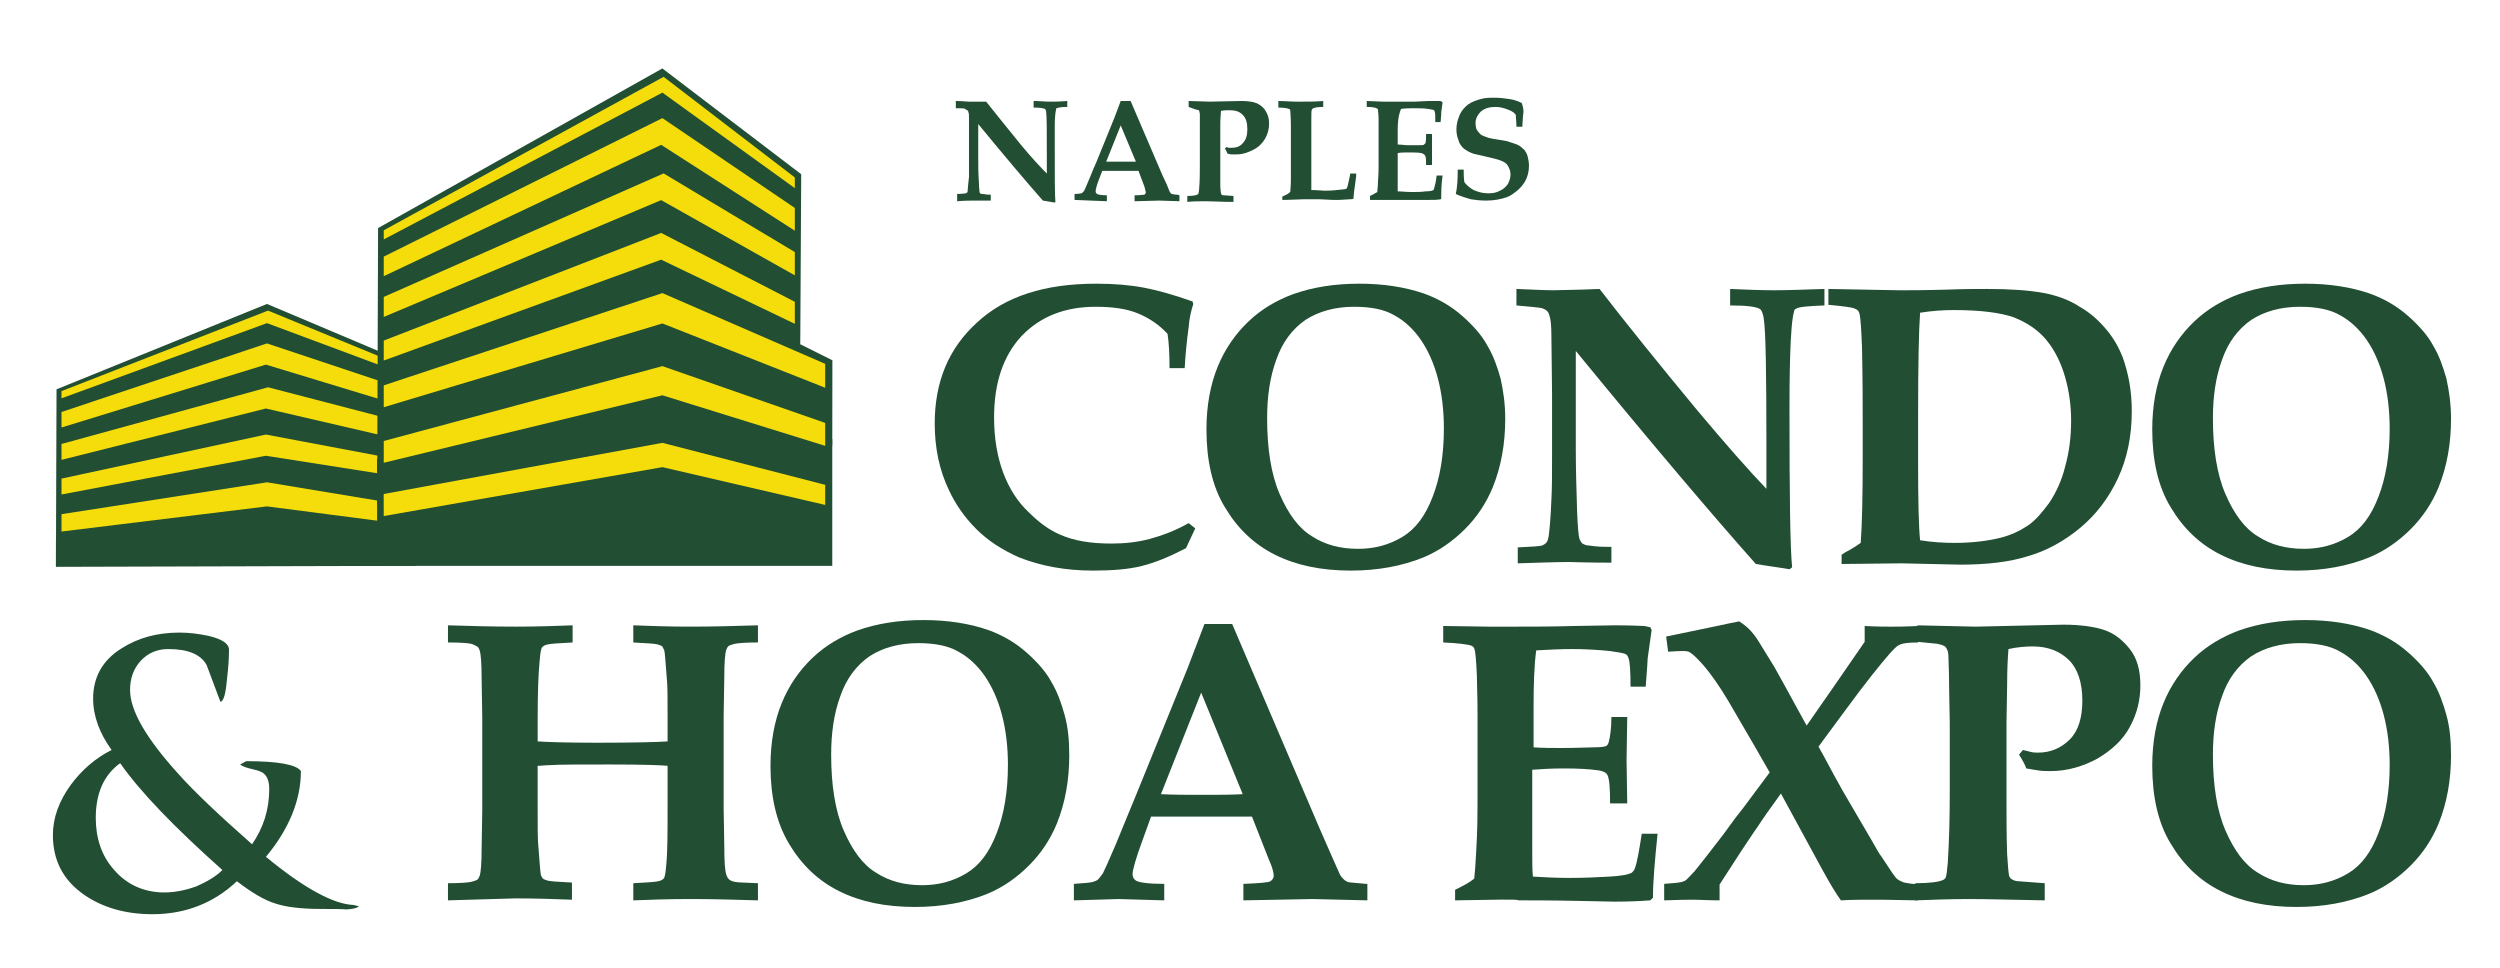
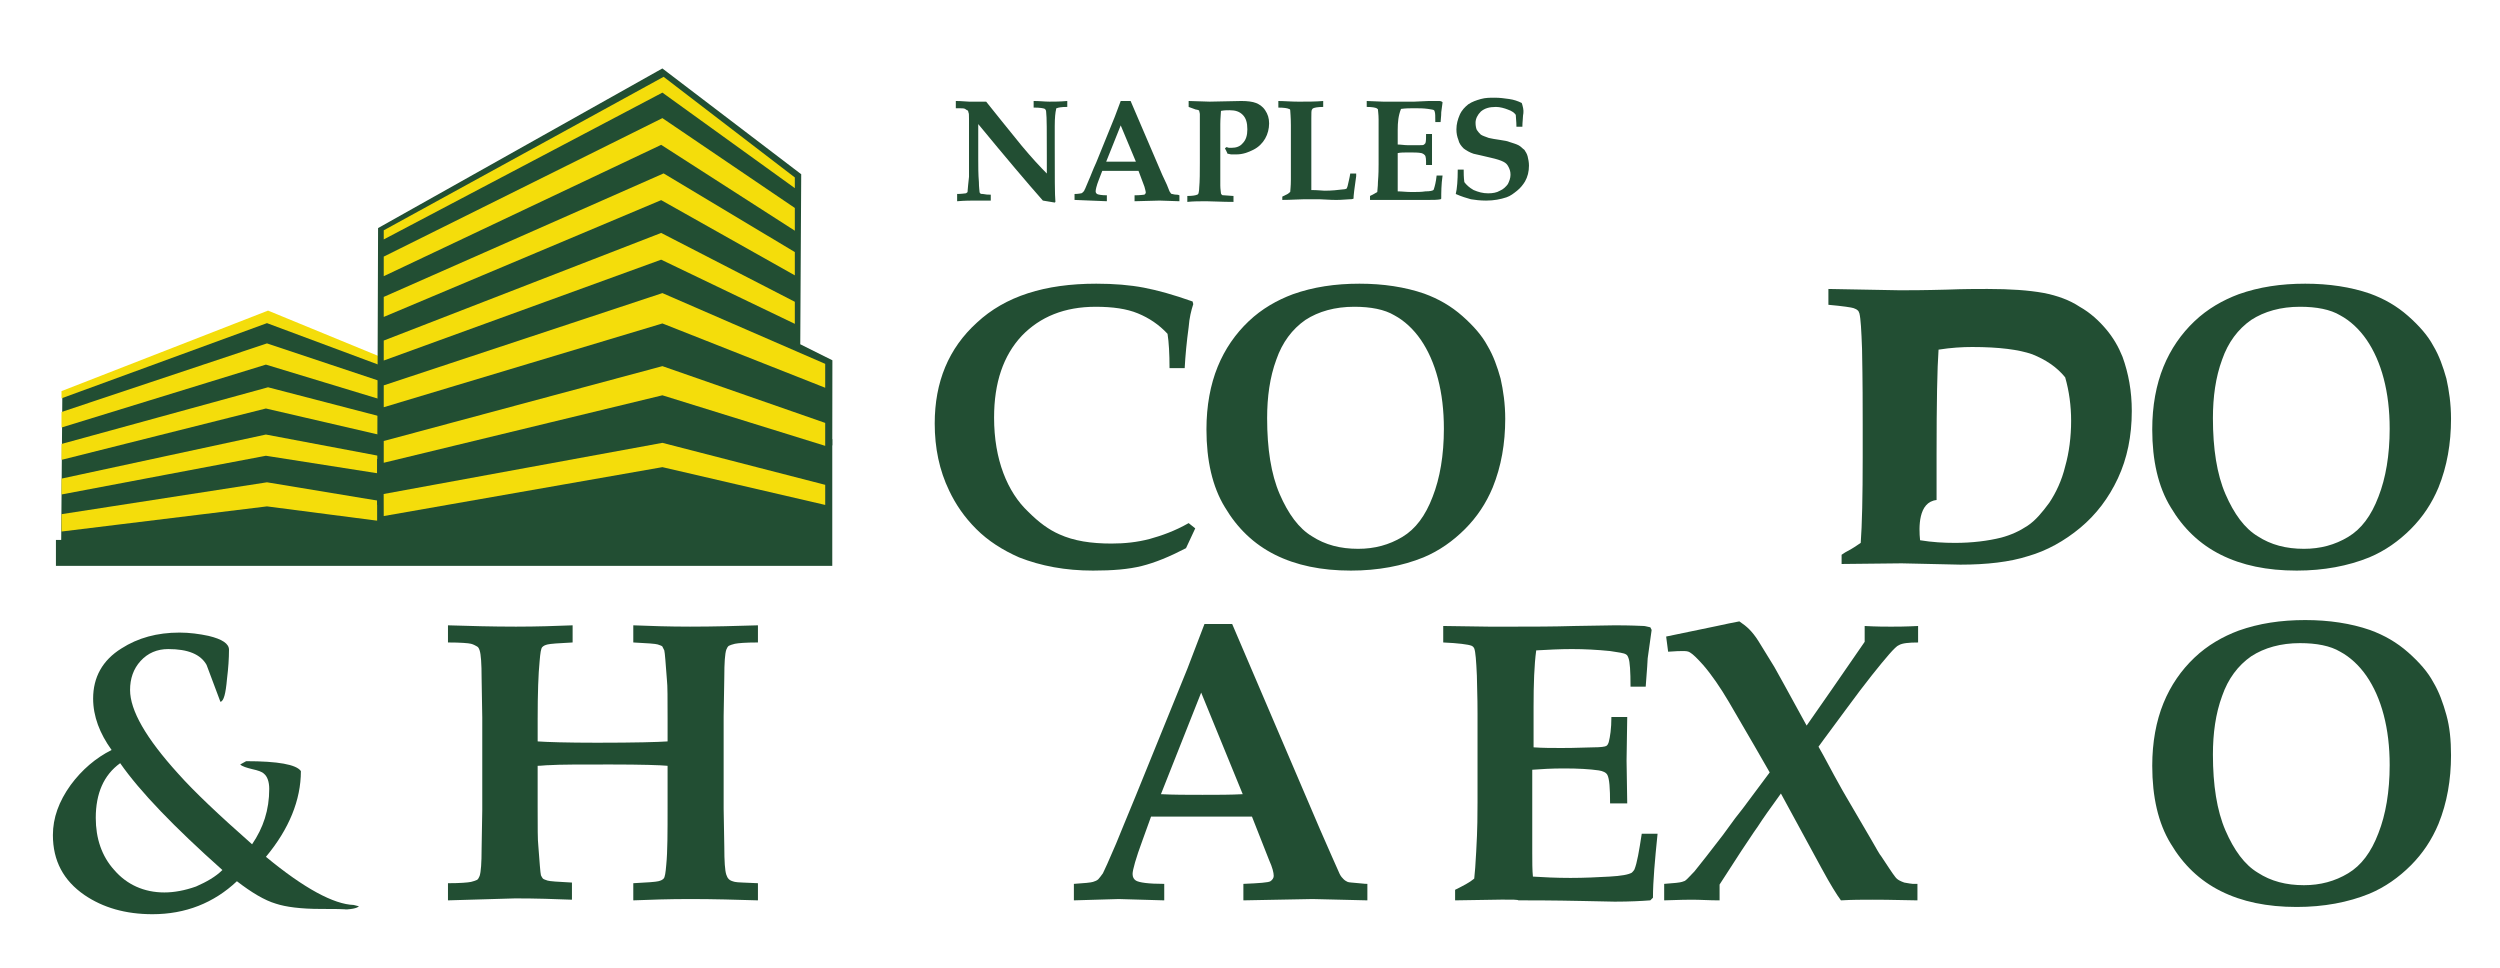
<svg xmlns="http://www.w3.org/2000/svg" version="1.1" id="Layer_1" x="0px" y="0px" width="638px" height="247px" viewBox="-13.5 270.5 638 247" enable-background="new -13.5 270.5 638 247" xml:space="preserve">
  <g id="Layer_1_1_">
    <path fill="#224E33" d="M291.525,405.342l-2.356,5.049c-4.208,2.188-7.911,3.703-11.277,4.545s-7.406,1.179-12.456,1.179   c-7.069,0-13.297-1.179-18.852-3.367c-4.208-1.851-7.911-4.207-10.94-7.237c-3.03-3.029-5.218-6.228-6.901-9.762   c-2.525-5.218-3.703-10.941-3.703-17.168c0-10.604,3.535-19.188,10.772-25.752c7.237-6.732,17.336-9.931,30.465-9.931   c4.544,0,8.584,0.336,12.119,1.01s7.743,1.852,12.456,3.535l0.168,0.673c-0.505,1.515-1.01,3.535-1.178,5.891   c-0.505,3.703-0.842,7.238-1.01,10.436h-3.871c0-3.703-0.168-6.564-0.505-8.752c-2.188-2.356-4.713-4.04-7.574-5.218   s-6.396-1.683-10.772-1.683c-7.911,0-14.139,2.525-18.852,7.406c-4.713,5.05-7.069,11.951-7.069,20.872   c0,5.386,0.842,10.099,2.356,14.139c1.515,4.04,3.703,7.406,6.396,9.931c2.693,2.693,5.218,4.544,7.911,5.723   c3.703,1.684,8.079,2.356,13.297,2.356c3.366,0,6.564-0.337,9.763-1.179c3.029-0.841,6.396-2.02,9.931-4.039L291.525,405.342z" />
    <path fill="#224E33" d="M294.386,380.094c0-6.06,1.01-11.446,2.861-15.99s4.544-8.416,7.911-11.614   c3.366-3.198,7.238-5.386,11.277-6.901c5.218-1.851,10.772-2.693,17-2.693c6.06,0,11.614,0.842,16.495,2.525   c3.703,1.346,6.901,3.198,9.763,5.723s5.049,5.049,6.396,7.574c1.515,2.525,2.525,5.386,3.366,8.416   c0.674,3.03,1.179,6.396,1.179,10.267c0,6.228-1.01,12.119-3.198,17.505c-1.683,4.04-4.039,7.575-7.069,10.604   c-3.029,3.03-6.564,5.555-10.604,7.237c-5.387,2.188-11.614,3.367-18.516,3.367c-7.574,0-13.97-1.347-19.356-4.04   c-5.386-2.693-9.594-6.732-12.792-12.119C295.901,394.738,294.386,388.005,294.386,380.094z M309.871,377.232   c0,7.743,1.01,14.307,3.198,19.356c2.188,5.05,4.881,8.753,8.247,10.772c3.367,2.188,7.238,3.198,11.782,3.198   c4.208,0,7.911-1.01,11.277-3.03c3.366-2.02,5.892-5.386,7.743-10.267c1.852-4.713,2.861-10.604,2.861-17.337   c0-4.713-0.505-8.921-1.516-12.792c-1.01-3.872-2.524-7.238-4.376-9.931c-1.852-2.693-4.208-4.881-6.732-6.228   c-2.524-1.515-6.06-2.188-10.268-2.188c-4.881,0-9.089,1.178-12.455,3.366c-3.366,2.356-5.892,5.723-7.406,10.099   C310.545,366.797,309.871,371.847,309.871,377.232z" />
-     <path fill="#224E33" d="M373.327,410.223c3.871-0.168,6.228-0.337,6.732-0.505c0.337-0.168,0.673-0.337,1.01-0.673   c0.337-0.337,0.505-0.842,0.673-1.852c0.169-1.347,0.505-4.377,0.674-9.258c0.168-2.693,0.168-6.396,0.168-10.772v-16.158   l-0.168-14.644c0-2.525-0.169-4.04-0.337-4.713s-0.337-1.347-0.673-1.683c-0.337-0.336-0.842-0.673-1.516-0.842   c-0.673-0.168-2.861-0.336-6.396-0.673v-4.208c4.208,0.168,7.406,0.336,9.426,0.336l7.237-0.168l4.545-0.168   c6.9,8.92,15.316,19.356,25.079,31.139c7.069,8.416,12.96,15.148,17.505,19.861v-11.614c0-18.01-0.168-28.614-0.673-31.812   c-0.169-1.178-0.505-2.02-0.842-2.356c-0.842-0.673-3.366-1.01-7.743-1.01v-4.208c4.04,0.168,7.743,0.336,11.277,0.336   c3.366,0,7.574-0.168,12.792-0.336v4.208c-4.039,0.168-6.563,0.336-7.237,0.841c-0.337,0.168-0.505,0.337-0.505,0.673   c-0.505,1.683-0.842,5.554-1.01,11.445s-0.168,10.436-0.168,13.297c0,22.218,0.168,35.683,0.673,40.564l-0.673,0.505   c-2.862-0.505-5.724-0.842-8.585-1.347c-10.771-12.119-26.089-30.129-45.95-54.366v24.911c0,5.218,0.168,10.604,0.337,16.159   c0.168,3.871,0.336,6.228,0.673,7.069c0.169,0.337,0.337,0.673,0.674,1.01c0.336,0.168,0.841,0.505,1.683,0.505   c2.188,0.337,3.703,0.337,4.713,0.337c0.169,0,0.505,0,1.01,0v4.039c-6.396,0-9.931-0.168-10.771-0.168   c-3.198,0-7.575,0.168-13.129,0.337v-4.04H373.327z" />
-     <path fill="#224E33" d="M456.476,414.431v-2.356c0.336-0.168,0.673-0.505,1.347-0.842c1.346-0.673,2.524-1.515,3.534-2.188   c0.337-4.545,0.505-11.782,0.505-21.882v-8.247c0-4.376,0-10.941-0.168-19.356c-0.169-4.713-0.337-7.743-0.674-9.089   c-0.168-0.336-0.168-0.505-0.336-0.673c-0.337-0.336-0.674-0.505-1.179-0.673c-0.505-0.168-2.693-0.505-6.396-0.841v-4.04   l18.178,0.336c2.188,0,6.228,0,12.119-0.168c4.208-0.168,7.742-0.168,10.267-0.168c5.892,0,10.604,0.336,14.308,1.01   c3.534,0.673,6.732,1.852,9.257,3.535c2.693,1.515,4.882,3.535,6.733,5.723c1.852,2.188,3.197,4.544,4.207,7.069   c1.516,4.208,2.356,8.752,2.356,13.802c0,6.396-1.178,12.119-3.534,17.168s-5.555,9.257-9.594,12.624   c-4.04,3.367-8.585,5.892-13.298,7.238c-4.712,1.515-10.604,2.188-17.336,2.188l-14.98-0.336L456.476,414.431z M476.505,408.371   c3.029,0.505,6.06,0.674,8.921,0.674c4.376,0,8.416-0.505,11.782-1.347c2.524-0.674,4.713-1.684,6.732-3.03   s3.703-3.366,5.555-5.891c1.683-2.525,3.198-5.723,4.039-9.258c1.011-3.534,1.516-7.574,1.516-11.614   c0-3.871-0.505-7.574-1.516-11.109c-1.01-3.535-2.524-6.732-4.713-9.426c-2.188-2.693-5.049-4.544-8.415-5.891   c-3.366-1.178-8.416-1.851-15.317-1.851c-2.524,0-5.386,0.168-8.584,0.673c-0.337,4.713-0.505,13.634-0.505,26.763v11.614   C476,398.609,476.168,405.173,476.505,408.371z" />
+     <path fill="#224E33" d="M456.476,414.431v-2.356c0.336-0.168,0.673-0.505,1.347-0.842c1.346-0.673,2.524-1.515,3.534-2.188   c0.337-4.545,0.505-11.782,0.505-21.882v-8.247c0-4.376,0-10.941-0.168-19.356c-0.169-4.713-0.337-7.743-0.674-9.089   c-0.168-0.336-0.168-0.505-0.336-0.673c-0.337-0.336-0.674-0.505-1.179-0.673c-0.505-0.168-2.693-0.505-6.396-0.841v-4.04   l18.178,0.336c2.188,0,6.228,0,12.119-0.168c4.208-0.168,7.742-0.168,10.267-0.168c5.892,0,10.604,0.336,14.308,1.01   c3.534,0.673,6.732,1.852,9.257,3.535c2.693,1.515,4.882,3.535,6.733,5.723c1.852,2.188,3.197,4.544,4.207,7.069   c1.516,4.208,2.356,8.752,2.356,13.802c0,6.396-1.178,12.119-3.534,17.168s-5.555,9.257-9.594,12.624   c-4.04,3.367-8.585,5.892-13.298,7.238c-4.712,1.515-10.604,2.188-17.336,2.188l-14.98-0.336L456.476,414.431z M476.505,408.371   c3.029,0.505,6.06,0.674,8.921,0.674c4.376,0,8.416-0.505,11.782-1.347c2.524-0.674,4.713-1.684,6.732-3.03   s3.703-3.366,5.555-5.891c1.683-2.525,3.198-5.723,4.039-9.258c1.011-3.534,1.516-7.574,1.516-11.614   c0-3.871-0.505-7.574-1.516-11.109c-2.188-2.693-5.049-4.544-8.415-5.891   c-3.366-1.178-8.416-1.851-15.317-1.851c-2.524,0-5.386,0.168-8.584,0.673c-0.337,4.713-0.505,13.634-0.505,26.763v11.614   C476,398.609,476.168,405.173,476.505,408.371z" />
    <path fill="#224E33" d="M535.752,380.094c0-6.06,1.011-11.446,2.862-15.99c1.851-4.544,4.544-8.416,7.91-11.614   c3.366-3.198,7.238-5.386,11.277-6.901c5.218-1.851,10.772-2.693,17-2.693c6.06,0,11.614,0.842,16.495,2.525   c3.703,1.346,6.901,3.198,9.763,5.723s5.05,5.049,6.396,7.574c1.516,2.525,2.525,5.386,3.367,8.416   c0.673,3.03,1.178,6.396,1.178,10.267c0,6.228-1.01,12.119-3.198,17.505c-1.683,4.04-4.039,7.575-7.069,10.604   c-3.029,3.03-6.564,5.555-10.604,7.237c-5.387,2.188-11.614,3.367-18.515,3.367c-7.574,0-13.971-1.347-19.356-4.04   c-5.387-2.693-9.595-6.732-12.793-12.119C537.268,394.738,535.752,388.005,535.752,380.094z M551.237,377.232   c0,7.743,1.01,14.307,3.198,19.356c2.188,5.05,4.881,8.753,8.248,10.772c3.366,2.188,7.237,3.198,11.781,3.198   c4.208,0,7.911-1.01,11.277-3.03c3.367-2.02,5.892-5.386,7.743-10.267c1.852-4.713,2.861-10.604,2.861-17.337   c0-4.713-0.505-8.921-1.515-12.792c-1.01-3.872-2.525-7.238-4.377-9.931c-1.852-2.693-4.207-4.881-6.732-6.228   c-2.524-1.515-6.06-2.188-10.268-2.188c-4.881,0-9.089,1.178-12.455,3.366c-3.366,2.356-5.891,5.723-7.406,10.099   C551.911,366.797,551.237,371.847,551.237,377.232z" />
    <g>
      <path fill="#224E33" d="M100.822,500.272v-4.376c3.198,0,5.049-0.169,5.891-0.337c0.673-0.169,1.178-0.337,1.515-0.505    c0.337-0.169,0.505-0.674,0.673-1.01c0.337-1.011,0.505-3.367,0.505-6.901l0.168-9.931v-23.564l-0.168-10.099    c0-3.703-0.168-6.06-0.505-7.069c-0.168-0.505-0.336-0.842-0.673-1.01c-0.336-0.169-0.841-0.506-1.515-0.674    s-2.693-0.337-5.891-0.337v-4.376c5.555,0.169,11.277,0.337,17.336,0.337c5.386,0,10.268-0.168,14.476-0.337v4.376    c-3.535,0.169-5.723,0.337-6.396,0.505c-0.673,0.169-1.01,0.337-1.347,0.674s-0.505,1.515-0.673,3.534    c-0.336,3.367-0.505,8.248-0.505,14.813v5.723c2.356,0.168,7.406,0.337,15.148,0.337c9.762,0,15.653-0.169,18.01-0.337v-5.723    c0-5.218,0-8.584-0.168-9.931c-0.337-4.377-0.505-6.901-0.673-7.574c-0.168-0.337-0.337-0.674-0.505-1.01    c-0.168-0.169-0.673-0.337-1.178-0.506c-0.505-0.168-2.693-0.336-6.228-0.505v-4.376c4.208,0.169,9.089,0.337,14.476,0.337    c6.059,0,11.95-0.168,17.336-0.337v4.376c-3.198,0-5.049,0.169-5.891,0.337c-0.673,0.168-1.178,0.337-1.515,0.505    c-0.337,0.169-0.505,0.674-0.673,1.01c-0.337,1.011-0.505,3.366-0.505,6.901l-0.168,10.099v23.564l0.168,9.763    c0,3.703,0.168,6.06,0.505,7.069c0.168,0.505,0.336,0.842,0.673,1.178c0.336,0.337,0.841,0.505,1.515,0.674    c0.673,0.168,2.693,0.168,5.891,0.337v4.376c-5.555-0.169-11.277-0.337-17.336-0.337c-5.386,0-10.268,0.168-14.476,0.337v-4.376    c3.535-0.169,5.723-0.337,6.396-0.506c0.673-0.168,1.01-0.336,1.347-0.673c0.337-0.337,0.505-1.515,0.673-3.534    c0.336-3.367,0.336-8.248,0.336-14.813v-10.436c-1.683-0.168-6.564-0.337-14.644-0.337c-7.742,0-12.96,0-15.485,0.169    c-1.01,0-2.02,0.168-3.03,0.168v10.436c0,5.218,0,8.584,0.168,9.931c0.336,4.376,0.505,6.901,0.673,7.574    c0.168,0.337,0.336,0.674,0.505,0.842c0.168,0.168,0.673,0.337,1.178,0.505s2.693,0.337,6.228,0.505v4.376    c-4.208-0.168-9.089-0.336-14.475-0.336C112.099,499.936,106.208,500.104,100.822,500.272z" />
-       <path fill="#224E33" d="M183.129,465.936c0-6.06,1.01-11.445,2.861-15.99c1.852-4.544,4.544-8.416,7.911-11.613    c3.366-3.198,7.238-5.387,11.277-6.901c5.218-1.852,10.772-2.693,17-2.693c6.06,0,11.614,0.842,16.495,2.525    c3.703,1.347,6.901,3.197,9.762,5.723c2.861,2.524,5.05,5.049,6.396,7.574c1.515,2.524,2.525,5.386,3.367,8.416    c0.841,3.029,1.178,6.396,1.178,10.267c0,6.229-1.01,12.119-3.198,17.505c-1.683,4.04-4.04,7.575-7.069,10.604    s-6.564,5.555-10.604,7.237c-5.386,2.188-11.614,3.366-18.515,3.366c-7.574,0-13.97-1.346-19.356-4.039    s-9.594-6.732-12.792-12.119C184.644,480.411,183.129,473.847,183.129,465.936z M198.614,463.074    c0,7.742,1.01,14.307,3.198,19.356c2.188,5.05,4.881,8.753,8.248,10.772c3.366,2.188,7.237,3.198,11.782,3.198    c4.208,0,7.911-1.011,11.277-3.03c3.367-2.02,5.891-5.386,7.743-10.268c1.852-4.713,2.861-10.604,2.861-17.336    c0-4.713-0.505-8.921-1.515-12.792c-1.01-3.872-2.525-7.238-4.376-9.931c-1.852-2.693-4.208-4.882-6.732-6.229    c-2.525-1.515-6.06-2.188-10.268-2.188c-4.881,0-9.089,1.178-12.456,3.366c-3.366,2.356-5.891,5.723-7.406,10.099    C199.287,452.639,198.614,457.688,198.614,463.074z" />
      <path fill="#224E33" d="M260.555,500.272v-4.208c2.693-0.168,4.376-0.337,4.881-0.505c0.505-0.169,1.01-0.337,1.347-0.674    c0.336-0.336,0.673-0.841,1.178-1.515c0.336-0.673,1.515-3.198,3.366-7.574c0.842-2.02,2.525-6.228,5.049-12.287l13.129-32.316    l4.376-11.446h7.069l22.386,52.347l3.029,6.901l2.02,4.544c0.337,0.674,0.674,1.011,1.011,1.347    c0.336,0.337,0.673,0.505,1.01,0.674c0.336,0.168,1.347,0.168,2.861,0.337c0.505,0,1.178,0.168,2.188,0.168v4.208l-13.97-0.337    l-17.673,0.337v-4.208c4.04-0.168,6.396-0.337,6.901-0.674c0.505-0.336,0.842-0.841,0.842-1.346c0-0.842-0.337-2.188-1.179-4.04    L306,478.896h-25.752l-2.188,6.059c-1.683,4.545-2.525,7.574-2.525,8.584c0,0.842,0.336,1.347,0.842,1.684    c0.841,0.505,3.198,0.842,7.237,0.842v4.208L272,499.936L260.555,500.272z M282.772,473.173c3.198,0.169,6.732,0.169,10.604,0.169    c3.871,0,7.237,0,10.267-0.169l-10.604-25.921L282.772,473.173z" />
      <path fill="#224E33" d="M357.842,500.272v-2.693c2.02-1.01,3.703-1.852,4.881-2.861c0.168-1.347,0.337-3.703,0.505-6.901    c0.337-5.723,0.337-9.931,0.337-12.623v-22.555c0-0.842,0-4.208-0.168-9.763c-0.169-3.703-0.337-6.06-0.674-6.9    c-0.168-0.337-0.337-0.505-0.673-0.674c-0.842-0.337-3.366-0.673-7.238-0.842v-4.208l11.614,0.169c2.356,0,4.545,0,6.564,0    c4.544,0,9.763,0,15.316-0.169l10.268-0.168c1.179,0,3.703,0,7.406,0.168c0.336,0,0.842,0.169,1.683,0.337l0.337,0.674    l-1.01,7.237c0,0.505-0.169,2.861-0.505,7.237h-3.871c0-3.871-0.169-6.396-0.506-7.237c-0.168-0.505-0.336-0.842-0.673-1.01    c-0.505-0.337-1.852-0.505-4.039-0.842c-3.367-0.337-6.564-0.505-9.763-0.505c-3.03,0-6.06,0.168-9.089,0.337    c-0.505,3.703-0.674,8.584-0.674,14.475v10.268c2.356,0.168,4.713,0.168,7.069,0.168c0.842,0,3.535,0,8.248-0.168    c1.852,0,2.861-0.168,3.197-0.337c0.337-0.168,0.505-0.505,0.674-1.01c0.337-1.347,0.673-3.366,0.673-6.396h4.04l-0.169,11.108    l0.169,10.94h-4.377c0-3.871-0.168-6.228-0.673-7.237c-0.337-0.673-1.178-1.01-2.188-1.178c-2.356-0.337-5.218-0.505-8.92-0.505    c-3.198,0-5.892,0.168-8.08,0.336v21.208c0,2.356,0,4.376,0.169,6.06c2.693,0.168,5.891,0.337,9.594,0.337    c3.535,0,6.901-0.169,9.931-0.337c3.03-0.168,4.881-0.505,5.723-1.01c0.169-0.169,0.505-0.505,0.674-0.842    c0.673-1.684,1.178-4.713,1.852-9.089h4.039c-0.673,6.564-1.178,12.118-1.178,16.326l-0.674,0.674    c-2.188,0.168-5.218,0.336-9.089,0.336l-8.079-0.168c-7.911-0.168-13.466-0.168-16.495-0.168    C373.832,499.936,368.277,500.104,357.842,500.272z" />
      <path fill="#224E33" d="M411.198,500.272v-4.208c2.524-0.168,4.039-0.337,4.544-0.505c0.337-0.169,0.674-0.169,0.842-0.337    c0.505-0.337,1.179-1.178,2.356-2.356c1.515-1.852,3.871-4.881,7.237-9.257c2.525-3.535,4.208-5.724,5.05-6.733l6.901-9.257    l-3.871-6.733l-6.564-11.276c-2.188-3.703-4.377-6.901-6.564-9.426c-1.515-1.684-2.524-2.693-3.366-3.198    c-0.505-0.337-1.179-0.337-1.852-0.337c-0.505,0-1.684,0-3.703,0.168l-0.505-3.871l12.96-2.693    c2.188-0.505,4.04-0.841,5.723-1.178c1.011,0.673,1.852,1.347,2.525,2.02c0.673,0.674,1.515,1.684,2.356,3.03    s2.188,3.534,4.039,6.564c0.169,0.336,1.01,1.852,2.525,4.544l5.723,10.436l6.564-9.426l8.247-11.95v-4.04    c3.03,0.169,5.387,0.169,6.732,0.169c1.347,0,3.535,0,6.901-0.169v4.208c-2.356,0-4.04,0.169-4.881,0.674    c-0.505,0.168-1.347,1.01-2.525,2.356c-2.188,2.524-5.891,7.069-10.94,13.97l-5.723,7.743l-1.347,1.852    c0.337,0.505,1.684,3.029,4.04,7.405c1.683,3.03,2.692,4.882,3.029,5.387l6.396,10.94c1.347,2.356,2.188,3.871,2.524,4.208    c1.684,2.524,2.861,4.376,3.535,5.218c0.336,0.505,0.841,0.842,1.178,1.01s0.673,0.337,1.179,0.505    c1.01,0.169,1.851,0.337,2.188,0.337h1.179v4.208c-6.901-0.169-10.604-0.169-11.446-0.169c-2.524,0-5.218,0-8.079,0.169    c-1.01-1.347-2.692-4.04-4.881-8.079l-10.436-19.188c-2.693,3.703-4.713,6.564-5.892,8.416c-1.346,1.852-2.692,4.039-4.207,6.228    c-1.516,2.356-3.367,5.218-5.555,8.584v4.04c-2.693,0-4.882-0.169-6.901-0.169C414.901,500.104,412.545,500.272,411.198,500.272z" />
-       <path fill="#224E33" d="M475.832,434.292v-4.208l14.812,0.337l22.386-0.505c4.377,0,7.911,0.505,10.436,1.347    c2.525,0.841,4.713,2.524,6.564,4.881s2.693,5.386,2.693,9.258c0,3.702-0.842,7.237-2.693,10.604    c-1.683,3.198-4.544,5.892-8.247,8.079c-3.703,2.02-7.742,3.198-11.95,3.198c-1.011,0-2.188,0-3.198-0.168    c-1.01-0.169-2.02-0.337-3.03-0.505c-0.336-1.011-1.01-2.188-1.851-3.535l1.01-1.178c0.673,0.168,1.347,0.336,2.02,0.505    c0.673,0.168,1.179,0.168,1.852,0.168c3.198,0,5.891-1.179,8.079-3.366c2.188-2.188,3.198-5.555,3.198-9.931    c0-4.545-1.179-8.079-3.366-10.268c-2.188-2.188-5.218-3.534-9.258-3.534c-1.852,0-4.039,0.168-6.228,0.673    c-0.169,2.02-0.337,5.05-0.337,9.089l-0.168,9.763v19.02c0,4.713,0,9.595,0.168,14.476c0.168,2.861,0.337,4.713,0.505,5.555    c0.169,0.336,0.337,0.673,0.674,0.841c0.336,0.169,0.841,0.505,1.683,0.505l6.732,0.506v4.376    c-8.584-0.169-14.979-0.337-19.356-0.337c-4.713,0-9.257,0.168-13.634,0.337v-4.376c3.703,0,6.06-0.337,7.07-0.842    c0.336-0.169,0.505-0.337,0.673-0.674c0.168-0.505,0.337-1.683,0.505-3.702c0.337-5.387,0.505-11.277,0.505-17.842v-17.674    l-0.168-9.426c0-4.039-0.169-6.564-0.169-7.574s-0.168-1.683-0.505-2.188c-0.168-0.337-0.337-0.505-0.673-0.674    c-0.337-0.168-0.842-0.337-1.684-0.505L475.832,434.292z" />
      <path fill="#224E33" d="M535.752,465.936c0-6.06,1.011-11.445,2.862-15.99c1.851-4.544,4.544-8.416,7.91-11.613    c3.366-3.198,7.238-5.387,11.277-6.901c5.218-1.852,10.772-2.693,17-2.693c6.06,0,11.614,0.842,16.495,2.525    c3.703,1.347,6.901,3.197,9.763,5.723c2.861,2.524,5.05,5.049,6.396,7.574c1.516,2.524,2.525,5.386,3.367,8.416    c0.841,3.029,1.178,6.396,1.178,10.267c0,6.229-1.01,12.119-3.198,17.505c-1.683,4.04-4.039,7.575-7.069,10.604    c-3.029,3.029-6.564,5.555-10.604,7.237c-5.387,2.188-11.614,3.366-18.515,3.366c-7.574,0-13.971-1.346-19.356-4.039    c-5.387-2.693-9.595-6.732-12.793-12.119C537.268,480.579,535.752,473.847,535.752,465.936z M551.237,463.074    c0,7.742,1.01,14.307,3.198,19.356s4.881,8.753,8.248,10.772c3.366,2.188,7.237,3.198,11.781,3.198    c4.208,0,7.911-1.011,11.277-3.03c3.367-2.02,5.892-5.386,7.743-10.268c1.852-4.713,2.861-10.604,2.861-17.336    c0-4.713-0.505-8.921-1.515-12.792c-1.01-3.872-2.525-7.238-4.377-9.931c-1.852-2.693-4.207-4.882-6.732-6.229    c-2.524-1.515-6.06-2.188-10.268-2.188c-4.881,0-9.089,1.178-12.455,3.366c-3.366,2.356-5.891,5.723-7.406,10.099    C551.911,452.639,551.237,457.688,551.237,463.074z" />
      <path fill="#224E33" d="M78.099,501.787c-0.505,0.505-2.02,0.842-4.713,0.842c3.535,0,1.852-0.169-5.05-0.169    c-5.049,0-8.92-0.505-11.445-1.346c-2.861-0.842-6.228-2.862-9.931-5.724c-5.891,5.555-13.129,8.416-21.544,8.416    c-6.901,0-12.624-1.683-17.337-4.881C2.693,495.223,0,490.173,0,483.609c0-4.377,1.515-8.585,4.544-12.793    c2.861-3.871,6.396-6.9,10.436-8.92c-3.029-4.208-4.713-8.585-4.713-13.129c0-5.387,2.356-9.763,7.238-12.792    c4.208-2.693,9.089-4.04,14.812-4.04c2.525,0,5.049,0.337,7.406,0.842c3.535,0.842,5.218,2.02,5.218,3.534    c0,2.188-0.168,4.713-0.505,7.406c-0.336,3.871-0.841,5.723-1.683,5.892c-1.178-3.198-2.356-6.229-3.535-9.426    c-1.515-2.693-4.713-4.04-9.762-4.04c-2.861,0-5.218,1.01-7.069,3.029c-1.852,2.021-2.693,4.545-2.693,7.406    c0,5.218,4.04,12.287,12.287,21.376c4.04,4.545,10.268,10.436,18.852,18.01c2.861-4.207,4.376-8.752,4.376-14.138    c0-1.852-0.505-3.198-1.347-3.872c-0.505-0.505-1.515-0.841-3.03-1.178c-1.346-0.337-2.524-0.674-3.03-1.179l1.515-0.841    c8.079,0,12.792,0.841,13.97,2.524c0,7.406-3.03,14.812-8.921,21.881c9.763,8.079,17.337,12.119,22.386,12.287L78.099,501.787z     M43.257,492.529c-12.287-10.94-21.04-20.029-26.089-27.267c-4.208,3.029-6.228,7.742-6.228,13.97    c0,5.218,1.515,9.763,4.713,13.297c3.198,3.703,7.574,5.723,12.792,5.723c2.525,0,5.218-0.505,8.08-1.515    C39.218,495.56,41.574,494.213,43.257,492.529z" />
    </g>
  </g>
  <g id="Layer_2">
    <g>
      <path fill="#224E33" d="M230.594,320.005c1.346,0,2.188-0.168,2.356-0.168c0.168,0,0.168-0.168,0.336-0.168    c0.168-0.168,0.168-0.337,0.168-0.673c0-0.505,0.168-1.515,0.336-3.366c0-1.01,0-2.356,0-3.872v-5.723v-5.218    c0-0.842,0-1.515-0.168-1.683c0-0.337-0.168-0.505-0.336-0.505c-0.168-0.168-0.336-0.168-0.505-0.337s-1.01-0.168-2.356-0.168    v-1.851c1.515,0,2.693,0.168,3.366,0.168h2.693h1.683c2.524,3.198,5.554,6.901,9.089,11.277c2.525,3.03,4.713,5.386,6.396,7.069    v-4.208c0-6.396,0-10.267-0.168-11.445c0-0.505-0.168-0.673-0.337-0.842c-0.336-0.168-1.178-0.336-2.861-0.336v-1.683    c1.515,0,2.861,0.168,4.04,0.168s2.693,0,4.544-0.168v1.515c-1.515,0-2.356,0.168-2.693,0.336c-0.168,0-0.168,0.168-0.168,0.337    c-0.168,0.673-0.336,2.02-0.336,4.208c0,2.188,0,3.703,0,4.713c0,8.079,0,12.792,0.168,14.644l-0.168,0.168    c-1.01-0.168-2.02-0.336-3.03-0.505c-3.871-4.376-9.426-10.94-16.495-19.524v8.92c0,1.852,0,3.872,0.168,5.891    c0,1.347,0.168,2.188,0.168,2.525c0,0.168,0.168,0.336,0.168,0.336c0.168,0.168,0.337,0.168,0.673,0.168    c0.842,0.168,1.347,0.168,1.683,0.168c0,0,0.168,0,0.337,0v1.515c-2.356,0-3.535,0-3.872,0c-1.178,0-2.693,0-4.713,0.168v-1.852    H230.594z" />
      <path fill="#224E33" d="M260.723,321.52v-1.515c1.01,0,1.515-0.168,1.683-0.168c0.168,0,0.337-0.168,0.505-0.336    c0.168-0.168,0.336-0.336,0.336-0.505c0.168-0.168,0.505-1.178,1.178-2.693c0.336-0.673,0.841-2.188,1.852-4.376l4.713-11.614    l1.515-4.04h2.525l8.079,18.851l1.178,2.525l0.673,1.683c0.168,0.168,0.168,0.337,0.336,0.505    c0.168,0.168,0.168,0.168,0.337,0.168c0.168,0,0.505,0.168,1.01,0.168c0.168,0,0.505,0,0.842,0.168v1.515l-5.05-0.168    l-6.396,0.168v-1.515c1.515,0,2.356-0.168,2.525-0.168c0.168-0.168,0.336-0.337,0.336-0.505c0-0.337-0.168-0.842-0.336-1.515    l-1.515-4.04h-9.257l-0.841,2.188c-0.673,1.684-0.842,2.693-0.842,3.03c0,0.337,0.168,0.505,0.336,0.673    c0.337,0.168,1.178,0.337,2.525,0.337v1.515l-4.208-0.168L260.723,321.52z M268.802,311.757c1.178,0,2.356,0,3.872,0    c1.347,0,2.693,0,3.703,0l-3.871-9.257L268.802,311.757z" />
      <path fill="#224E33" d="M289.842,297.787v-1.515l5.386,0.168l8.08-0.168c1.515,0,2.861,0.168,3.703,0.505    c0.842,0.336,1.684,0.841,2.356,1.852c0.674,1.01,1.01,2.02,1.01,3.366s-0.336,2.693-1.01,3.871    c-0.673,1.178-1.683,2.188-3.029,2.861c-1.347,0.673-2.693,1.178-4.376,1.178c-0.337,0-0.842,0-1.178,0    c-0.337,0-0.673-0.168-1.01-0.168c-0.168-0.337-0.337-0.842-0.673-1.347l0.336-0.336c0.337,0,0.505,0.168,0.673,0.168    s0.505,0,0.673,0c1.178,0,2.188-0.336,2.861-1.178c0.841-0.841,1.178-2.02,1.178-3.535c0-1.683-0.337-2.861-1.178-3.703    c-0.842-0.842-1.852-1.178-3.366-1.178c-0.673,0-1.347,0-2.188,0.168c0,0.673-0.168,1.852-0.168,3.367v3.535v6.901    c0,1.683,0,3.366,0,5.218c0,1.01,0.168,1.683,0.168,2.02c0,0.168,0.168,0.168,0.168,0.337c0.168,0.168,0.336,0.168,0.673,0.168    l2.356,0.168v1.515c-3.03,0-5.386-0.168-6.901-0.168c-1.683,0-3.367,0-4.881,0.168v-1.515c1.347,0,2.188-0.168,2.525-0.336    c0.168,0,0.168-0.168,0.336-0.337c0-0.168,0.168-0.673,0.168-1.346c0.168-1.852,0.168-4.04,0.168-6.396v-6.396v-3.367    c0-1.515,0-2.356,0-2.693c0-0.337-0.168-0.673-0.168-0.842c0-0.168-0.168-0.168-0.168-0.168s-0.336-0.168-0.673-0.168    L289.842,297.787z" />
      <path fill="#224E33" d="M313.742,321.52v-0.841c0.337-0.168,0.674-0.336,1.347-0.673c0.337-0.168,0.337-0.336,0.505-0.336    c0,0,0-0.168,0.169-0.168c0-0.336,0.168-1.347,0.168-3.198c0-1.851,0-4.04,0-6.732c0-3.871,0-6.228,0-7.069    c0-2.188-0.168-3.535-0.168-3.871c0-0.168-0.169-0.337-0.337-0.337c-0.337-0.168-1.179-0.336-2.693-0.336v-1.683    c1.515,0,3.198,0.168,5.218,0.168c2.188,0,4.208,0,6.228-0.168v1.515c-1.346,0-2.188,0.168-2.524,0.336    c-0.168,0-0.168,0.168-0.337,0.337c-0.168,0.168-0.168,0.841-0.168,2.188s0,3.03,0,5.05c0,0.168,0,2.02,0,5.218    c0,1.683,0,3.366,0,5.049s0,2.693,0,3.03c1.684,0,2.861,0.168,3.366,0.168c1.852,0,3.366-0.168,4.713-0.337    c0.505,0,0.842-0.168,0.842-0.168c0.168,0,0.168-0.336,0.337-0.673c0.168-0.842,0.505-2.02,0.673-3.198h1.515    c0,0.336,0,0.505,0,0.673l-0.505,3.703c-0.168,1.178-0.168,1.851-0.168,2.02c-0.337,0.168-0.674,0.168-1.01,0.168    c-0.674,0-1.852,0.168-3.366,0.168c-0.169,0-1.684,0-4.208-0.168c-2.021,0-3.366,0-4.208,0    C317.95,321.352,316.099,321.52,313.742,321.52z" />
      <path fill="#224E33" d="M336.129,321.52v-1.01c0.673-0.336,1.347-0.673,1.852-1.01c0-0.505,0.168-1.347,0.168-2.525    c0.168-2.02,0.168-3.535,0.168-4.544v-7.911c0-0.336,0-1.515,0-3.534c0-1.347-0.168-2.188-0.168-2.525    c0-0.168-0.168-0.168-0.337-0.337c-0.336-0.168-1.178-0.336-2.524-0.336v-1.515l4.208,0.168c0.842,0,1.683,0,2.356,0    c1.684,0,3.534,0,5.555,0l3.703-0.168c0.505,0,1.346,0,2.692,0c0.169,0,0.337,0,0.674,0.168l0.168,0.168l-0.337,2.525    c0,0.168,0,1.01-0.168,2.524h-1.347c0-1.346,0-2.356-0.168-2.693c0-0.168-0.169-0.336-0.169-0.336    c-0.168-0.168-0.673-0.168-1.515-0.337c-1.178-0.168-2.356-0.168-3.534-0.168c-1.01,0-2.188,0-3.366,0.168    c-0.674,1.683-0.842,3.366-0.842,5.386v3.703c0.842,0,1.683,0.168,2.524,0.168c0.337,0,1.347,0,3.03,0c0.673,0,1.01,0,1.178-0.168    c0.168-0.168,0.168-0.168,0.337-0.337c0.168-0.505,0.168-1.178,0.168-2.356h1.515v4.04v3.872h-1.515c0-1.347,0-2.188-0.337-2.525    c-0.168-0.168-0.336-0.336-0.841-0.505c-0.842-0.168-1.852-0.168-3.198-0.168c-1.179,0-2.188,0-2.861,0.168v7.574    c0,0.842,0,1.515,0,2.188c1.01,0,2.188,0.168,3.534,0.168s2.525,0,3.535-0.168c1.178,0,1.852-0.168,2.02-0.336    c0,0,0.168-0.168,0.168-0.337c0.169-0.505,0.506-1.683,0.674-3.366h1.515c-0.337,2.356-0.337,4.376-0.337,5.891l-0.168,0.168    c-0.842,0.168-1.852,0.168-3.366,0.168h-2.861c-2.861,0-4.882,0-5.892,0C341.852,321.52,339.832,321.52,336.129,321.52z" />
      <path fill="#224E33" d="M375.01,302.836h-1.515c0-1.346-0.168-2.356-0.168-3.029c-0.337-0.505-1.011-1.01-2.021-1.347    c-0.841-0.337-2.02-0.673-3.029-0.673c-1.684,0-2.861,0.336-3.871,1.178c-0.842,0.842-1.347,1.852-1.347,2.861    c0,0.842,0.168,1.515,0.337,1.852c0.336,0.505,0.673,0.841,1.01,1.178c0.505,0.336,1.178,0.505,2.02,0.842    c0.673,0.168,1.684,0.336,2.861,0.505c1.178,0.168,2.02,0.336,2.356,0.505c1.01,0.336,1.684,0.505,2.356,0.841    c0.673,0.337,1.01,0.842,1.515,1.178c0.337,0.505,0.674,1.01,0.842,1.684c0.168,0.673,0.337,1.515,0.337,2.356    c0,1.515-0.337,2.862-1.01,4.04c-0.506,0.841-1.179,1.683-2.021,2.356c-0.842,0.673-1.683,1.346-2.692,1.683    c-1.516,0.505-3.198,0.841-5.219,0.841c-1.515,0-2.861-0.168-3.871-0.336c-1.178-0.337-2.356-0.673-3.871-1.347    c0.337-1.347,0.505-3.535,0.505-6.228h1.515c0,0.841,0,2.02,0.169,3.198c0.505,0.673,1.178,1.347,2.356,2.02    c1.178,0.505,2.356,0.841,3.703,0.841c1.178,0,2.188-0.168,3.029-0.673c0.842-0.337,1.515-1.01,2.02-1.684    c0.337-0.673,0.674-1.515,0.674-2.356c0-0.841-0.169-1.346-0.505-2.02c-0.337-0.673-0.674-1.01-1.347-1.347    c-0.674-0.336-1.684-0.673-3.198-1.01c-2.188-0.505-3.535-0.842-4.376-1.01c-1.01-0.337-1.852-0.842-2.525-1.347    c-0.673-0.673-1.178-1.347-1.347-2.188c-0.336-0.842-0.505-1.684-0.505-2.693c0-1.346,0.337-2.524,0.842-3.703    s1.347-2.02,2.188-2.693c1.01-0.673,2.02-1.01,3.198-1.347c1.178-0.336,2.356-0.336,3.534-0.336c1.347,0,2.524,0.168,3.703,0.336    c1.178,0.168,2.188,0.505,3.198,1.01l0.168,0.505c0.337,1.178,0.337,1.852,0.168,2.693    C375.178,300.648,375.01,301.658,375.01,302.836z" />
    </g>
  </g>
  <g>
-     <polygon fill="#224E33" points="92.77,414.895 92.725,398.903 85.529,395.653 85.74,361.208 54.629,348.068 0.927,369.852    0.773,415.158  " />
    <polygon fill="#224E33" points="2.079,413.206 2.409,370.787 54.508,350.46 83.931,362.412 83.931,397.873 90.958,399.942    91.121,414.434  " />
    <polygon fill="#F4DD0B" points="2.197,401.718 54.631,393.583 91.117,399.625 91.117,404.465 54.631,399.729 2.197,406.148  " />
    <polygon fill="#F4DD0B" points="2.197,392.641 54.356,381.395 84.309,387.05 84.309,391.515 54.356,386.809 2.197,396.692  " />
    <polygon fill="#F4DD0B" points="2.197,370.311 54.903,349.766 84.309,361.861 84.309,364.025 54.631,352.964 2.197,372.153  " />
    <polygon fill="#F4DD0B" points="2.197,375.636 54.631,358.135 84.309,368.042 84.309,372.65 54.356,363.548 2.197,379.6  " />
    <polygon fill="#F4DD0B" points="2.197,383.8 54.903,369.333 84.309,376.981 84.309,381.695 54.356,374.748 2.197,387.856  " />
    <polygon fill="#224E33" points="198.896,414.912 0.772,414.912 0.772,408.292 82.742,407.733 82.742,387.652 83.498,387.618    198.896,382.572  " />
    <polygon fill="#224E33" points="198.896,384.162 198.927,362.447 190.728,358.353 190.97,314.965 155.536,287.967 82.984,328.703    82.742,399.353  " />
-     <polygon fill="#224E33" points="84.295,388.515 84.669,329.878 155.405,290.978 188.909,316.477 188.909,361.151 196.914,363.76    197.098,387.213  " />
    <polygon fill="#F4DD0B" points="84.431,402.195 84.413,396.568 155.541,383.514 197.093,394.229 197.093,399.36 155.541,389.715     " />
    <polygon fill="#F4DD0B" points="84.431,383.042 155.542,363.938 197.091,378.428 197.091,384.282 155.542,371.38 84.431,388.596     " />
    <polygon fill="#F4DD0B" points="84.431,368.844 155.542,345.298 197.091,363.357 197.091,369.455 155.542,353.043 84.431,374.422     " />
    <polygon fill="#F4DD0B" points="84.431,357.411 155.23,329.945 189.34,347.518 189.34,353.145 155.23,336.767 84.431,362.508  " />
    <polygon fill="#F4DD0B" points="84.431,329.278 155.848,290.104 189.34,315.789 189.34,318.514 155.542,294.137 84.431,331.601     " />
    <polygon fill="#F4DD0B" points="84.431,335.988 155.542,300.645 189.34,323.571 189.34,329.376 155.23,307.463 84.431,340.982  " />
    <polygon fill="#F4DD0B" points="84.431,346.271 155.848,314.751 189.34,334.832 189.34,340.772 155.23,321.572 84.431,351.381  " />
  </g>
</svg>